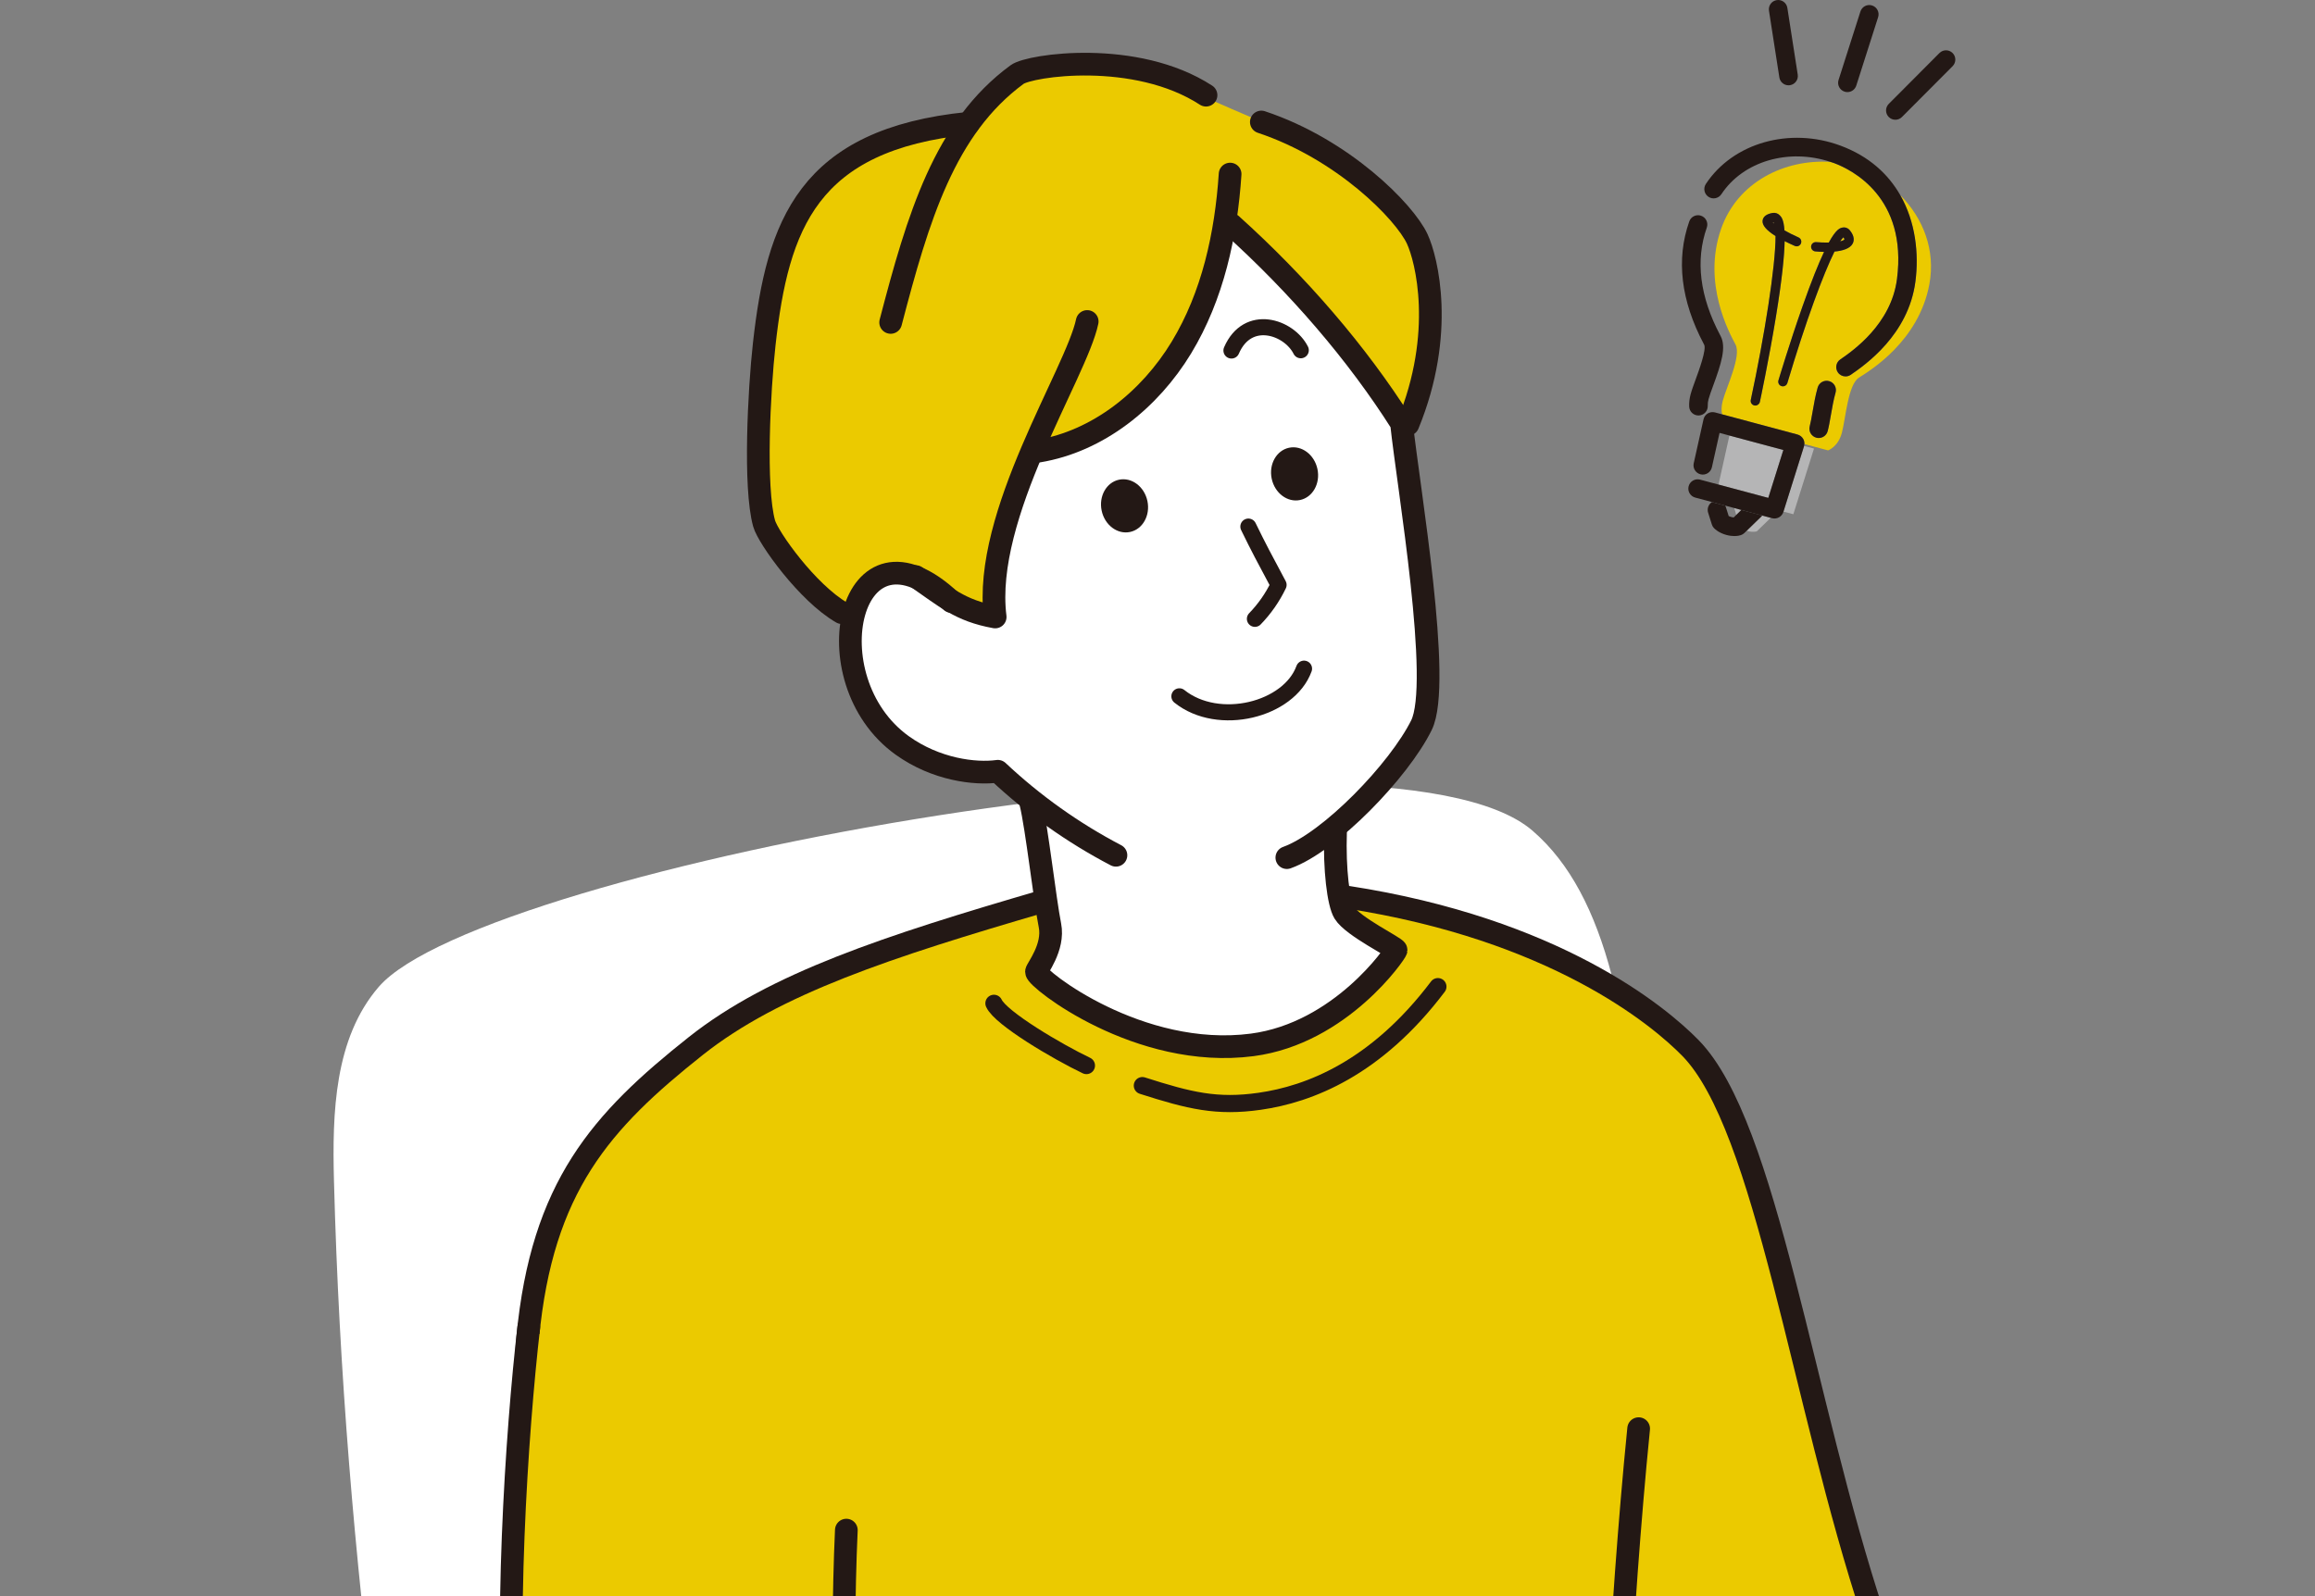
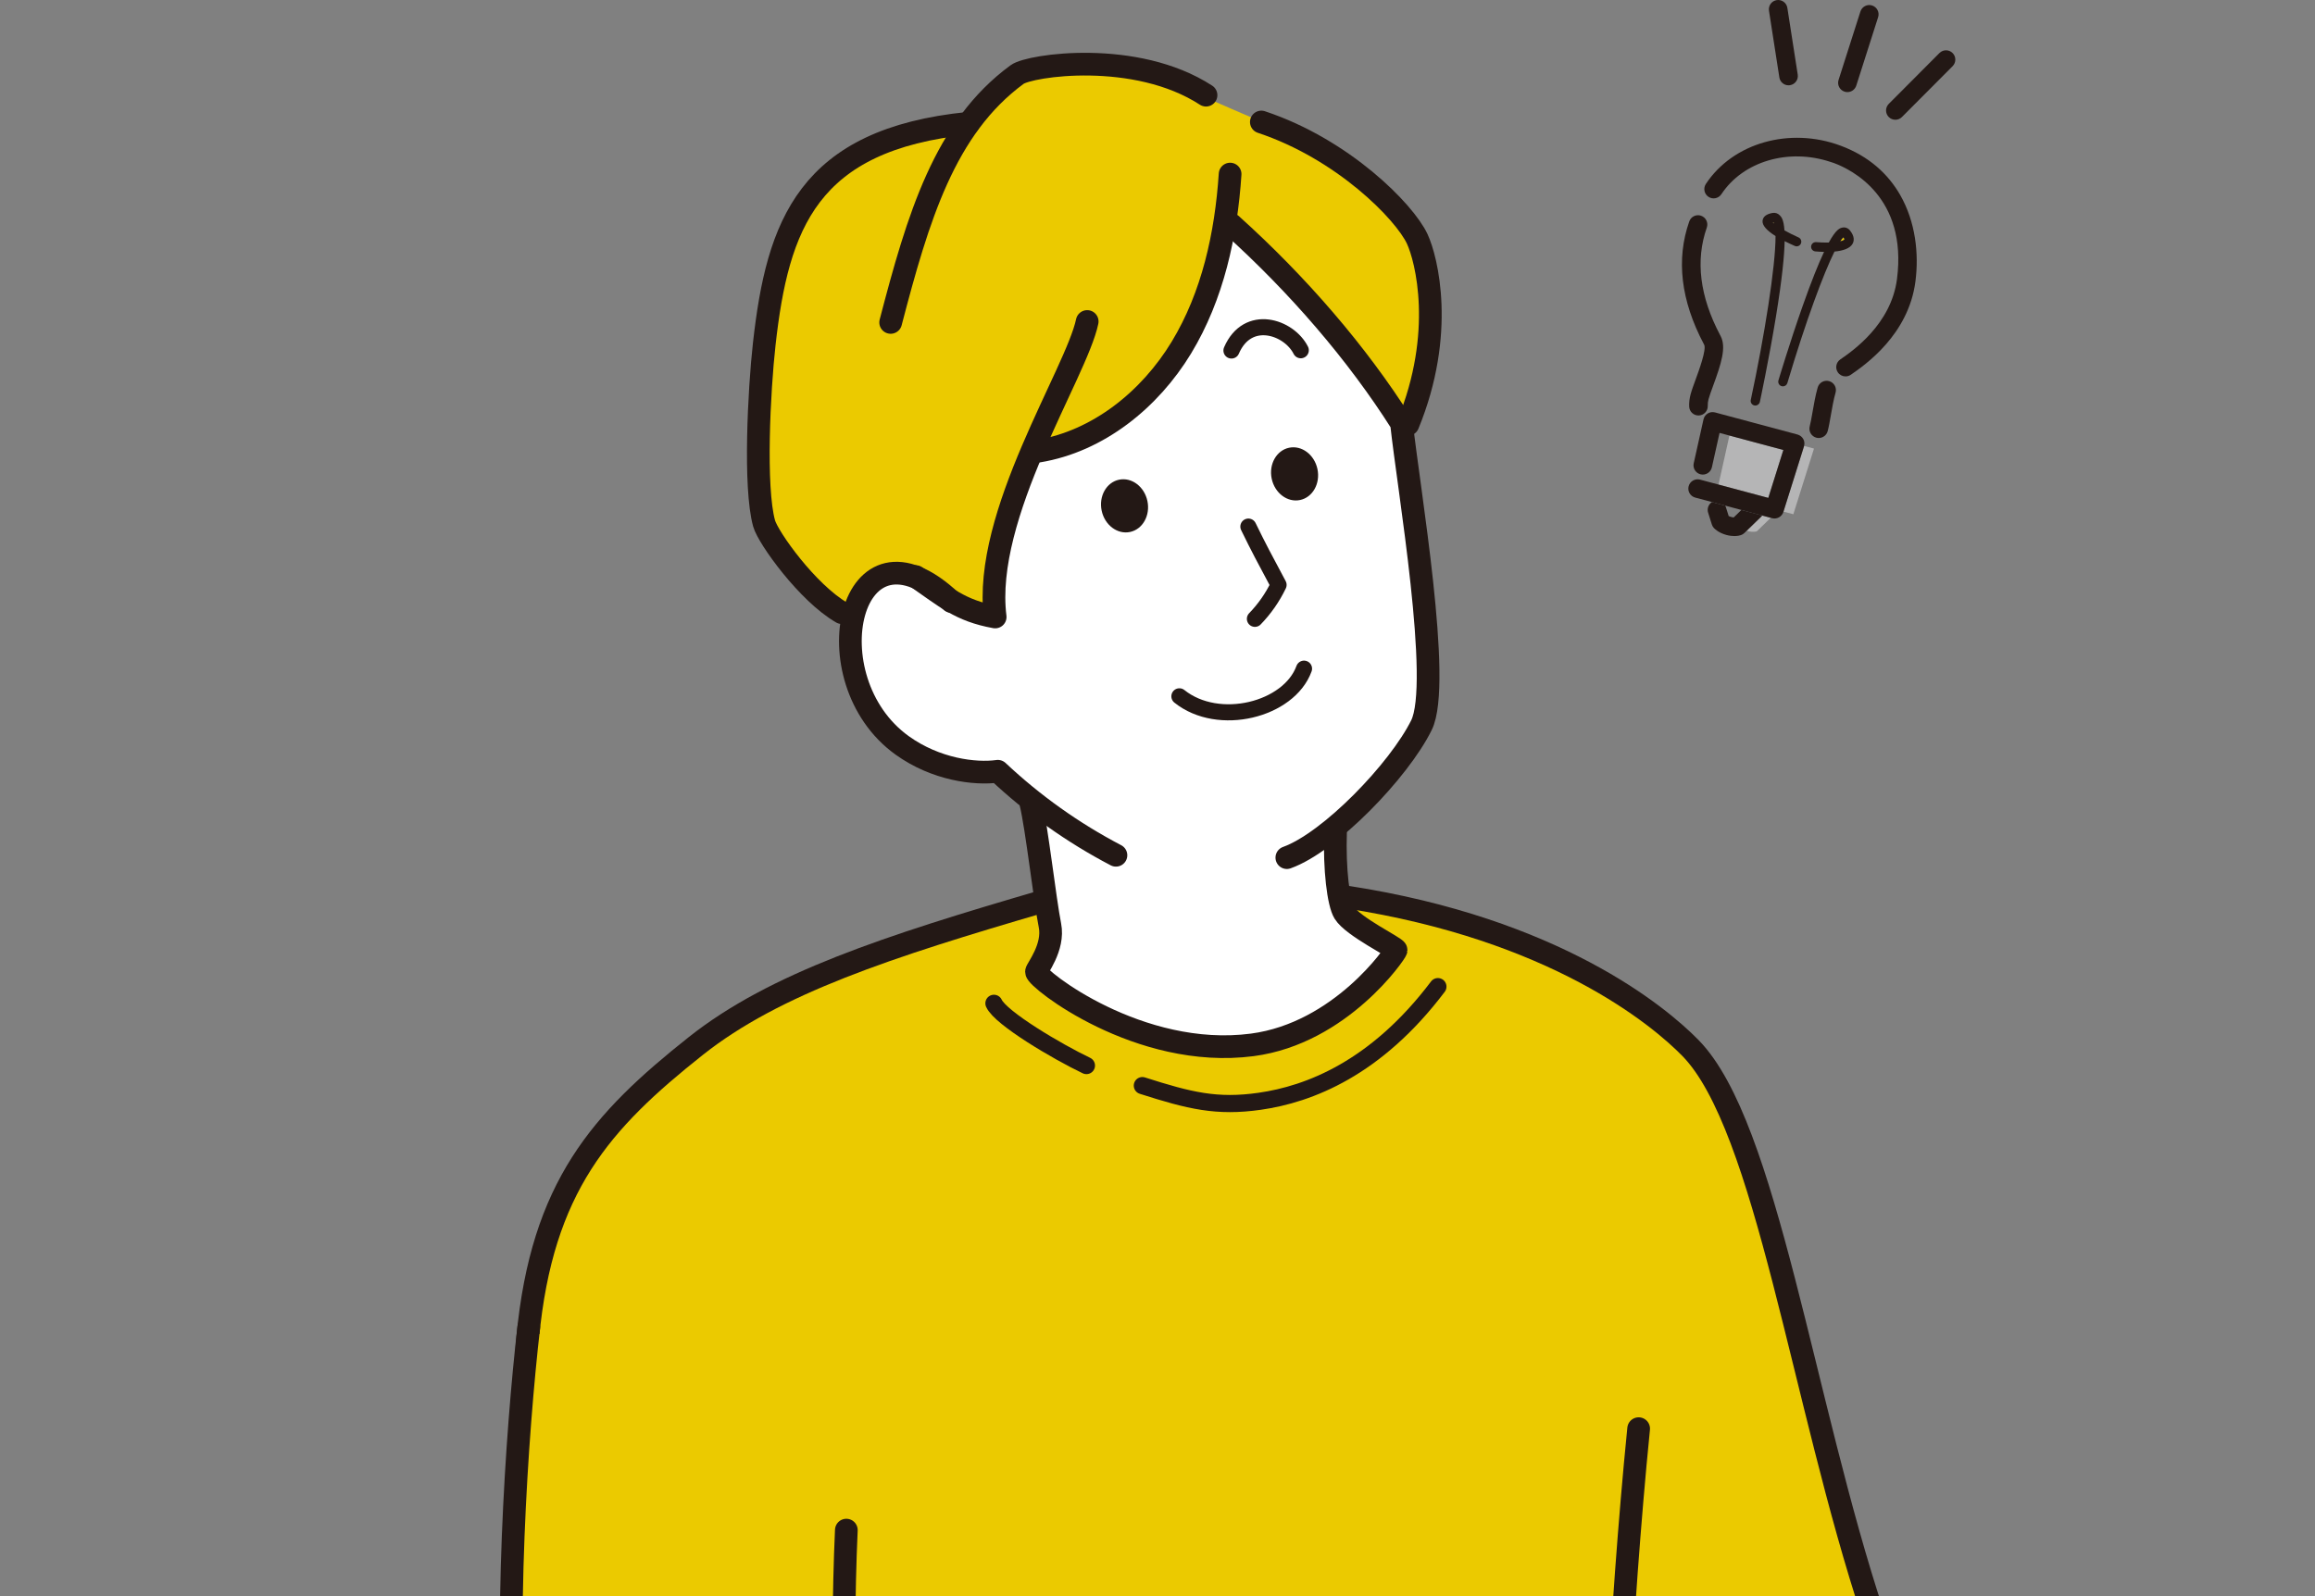
<svg xmlns="http://www.w3.org/2000/svg" enable-background="new 0 0 290 200" height="200" viewBox="0 0 290 200" width="290">
  <rect x="0" y="0" width="290" height="200" fill="#808080" stroke="none" />
  <clipPath id="a">
    <path d="m0 0h290v200h-290z" />
  </clipPath>
  <g clip-path="url(#a)">
-     <path d="m57.784 286.61c-8.107-47.676-14.678-90.334-15.948-138.678-.223-8.503.05-17.83 5.605-24.271 13.007-15.083 125.861-35.704 144.54-19.571 18.838 16.27 11.94 64.22 19.519 145.126-62.912 7.832-152.45 37.889-153.716 37.394z" fill="#fff" />
    <path d="m59.414 297.996c-8.107-47.676-16.308-101.719-17.578-150.063-.223-8.503.05-17.83 5.605-24.271 13.007-15.083 125.861-35.704 144.54-19.571 18.838 16.27 12.266 62.264 19.072 142.848" fill="none" />
    <path d="m177.909 113.885c.804.991 26.479 8.689 33.646 16.039 7.305 7.491 21.479 69.79 23.167 71.898.902 1.126 7.81 8.67 8.812 9.709 3.49 3.62 34.18 26.601 36.252 29.145 6.215 7.632-12.411 23.893-13.374 25.499-3.968-2.352-38.981-18.704-51.744-29.831-2.801-2.442-10.455-12.051-12-16.129-1.397 4.939-2.446 30.757-3.172 30.313-39.055 9.733-69.165 12.536-112.643 27.727-.392-1.827.414.483-2.884-14.262-.35-1.564-16.871-.866-19.444-39.966-.794-12.064-.611-32.484 1.317-58.803 1.507-20.575 21.126-36.094 28.441-39.221 13.341-5.701 38.472-14.181 39.008-13.838 9.59 6.15 42.959-.325 44.618 1.72z" fill="#ebca00" />
    <path d="m121.46 15.777c-24.694.938-23.988 19.976-25.459 28.91-1.643 9.972-2.972 27.493 10.61 33.25.842-2.746 2.714-5.164 5.163-6.665 3.659 2.724 7.603 4.857 11.819 6.008 1.297-7.444 2.823-12.629 5.24-19.788 15.42-7.505 18.379-7.34 24.836-30.018 8.389 8.486 15.831 16.943 22.646 25.879 11.846-28.588-14.408-36.451-19.157-38.468-16.552-7.028-17.221-8.852-28.934-5.284-3.841 1.168-4.948 1.515-6.764 6.176z" fill="#ebca00" />
    <path d="m130.613 112.943c-19.401 5.667-33.568 10.29-43.435 18.112-11.879 9.416-19.287 17.64-21.069 36.528-2.033 21.549 17.347 95.397 17.347 95.397" style="fill:none;stroke:#231815;stroke-width:2.844;stroke-linecap:round;stroke-linejoin:round;stroke-miterlimit:10" />
    <path d="m86.422 276.301c-2.439-12.348-5.326-30.321-6.459-36.291" style="fill:none;stroke:#231815;stroke-width:2.844;stroke-linecap:round;stroke-linejoin:round;stroke-miterlimit:10" />
    <path d="m128.827 99.43c1.998 8.505 2.492 15.731 2.568 17.307.1 2.062-1.852 5.797-1.368 6.128 5.613 3.844 19.914 8.73 26.412 8.191 4.505-.374 12.722-5.202 19.083-11.844.375-.392-7.08-4.502-7.222-5.346-.536-3.18-1.522-6.031-.86-10.114 3.33-3.353 10.146-11.28 10.815-14.765.433-2.255-1.181-19.308-2.276-33.416-4.072-11.04-11.877-20.539-21.856-26.695-1.695 12.754-11.25 24.128-23.52 27.998-.69.218-1.425.436-1.912.971-.333.366-.514.842-.687 1.305-2.232 5.987-4.408 12.202-4.214 18.489-3.905-2.452-10.93-9.349-15.281-4.93-8.088 8.214 1.549 26.064 16.406 24.128 1.98-.258 1.033 2.684 3.912 2.593z" fill="#fff" />
    <path d="m136.193 40.284c-1.356 6.493-13.137 24.243-11.529 37.025-4.426-.797-6.247-2.512-9.951-5.061" style="fill:none;stroke:#231815;stroke-width:2.844;stroke-linecap:round;stroke-linejoin:round;stroke-miterlimit:10" />
    <path d="m151.078 11.925c-8.802-5.724-22.065-3.76-23.663-2.587-9.094 6.672-12.41 17.922-15.842 31.062" style="fill:none;stroke:#231815;stroke-width:2.844;stroke-linecap:round;stroke-linejoin:round;stroke-miterlimit:10" />
    <path d="m154.096 21.813c-.504 7.586-2.165 15.248-6.108 21.748s-10.403 11.73-17.904 12.969" style="fill:none;stroke:#231815;stroke-width:2.844;stroke-linecap:round;stroke-linejoin:round;stroke-miterlimit:10" />
    <path d="m121.329 15.445c-20.158 2.027-23.924 12.749-25.59 27.641-.653 5.837-1.275 17.991-.021 22.501.496 1.785 5.437 8.703 9.734 11.178" style="fill:none;stroke:#231815;stroke-width:2.844;stroke-linecap:round;stroke-linejoin:round;stroke-miterlimit:10" />
    <path d="m158.008 15.288c10.247 3.403 17.945 11.247 19.529 14.651 1.18 2.536 3.528 11.798-1.165 23.235" style="fill:none;stroke:#231815;stroke-width:2.844;stroke-linecap:round;stroke-linejoin:round;stroke-miterlimit:10" />
    <path d="m154.253 28.147c8.353 7.524 15.749 16.109 21.313 24.893.865 8.097 5.099 32.577 2.498 37.831-2.809 5.673-11.462 14.66-16.861 16.592" style="fill:none;stroke:#231815;stroke-width:2.844;stroke-linecap:round;stroke-linejoin:round;stroke-miterlimit:10" />
    <path d="m167.302 104.249c-.158 4.672.361 8.931 1.093 10.117 1.082 1.753 6.505 4.362 6.494 4.685-.009.285-6.921 10.421-18.02 11.876-14.194 1.861-27.056-8.284-27.031-9.159.01-.342 2.242-3.051 1.688-5.816-.638-3.186-1.636-12.177-2.4-15.335" style="fill:none;stroke:#231815;stroke-width:2.844;stroke-linecap:round;stroke-linejoin:round;stroke-miterlimit:10" />
    <path d="m180.126 123.627c-7.733 10.244-16.113 13.48-22.325 14.367-5.375.767-8.769-.066-14.699-1.964" style="fill:none;stroke:#231815;stroke-width:2.15;stroke-linecap:round;stroke-linejoin:round;stroke-miterlimit:10" />
    <path d="m136.097 133.518c-3.63-1.732-10.741-5.928-11.587-7.799" style="fill:none;stroke:#231815;stroke-width:2.15;stroke-linecap:round;stroke-linejoin:round;stroke-miterlimit:10" />
    <path d="m119.178 75.374c-12.754-12.063-17.695 9.748-6.161 18.028 4.224 3.032 9.131 3.631 11.984 3.241 4.422 4.159 9.414 7.711 14.793 10.524" style="fill:none;stroke:#231815;stroke-width:2.844;stroke-linecap:round;stroke-linejoin:round;stroke-miterlimit:10" />
    <path d="m263.37 264.269c-.666 6.856 6.611 9.11 9.25 11.785 1.316 1.334 6.288 7.158 9.025 7.001 8.217-.469-1.194-10.505-4.19-13.428l-.121-.129c2.165 1.221 4.171 2.474 6.005 3.99 2.749 2.271 5.147 5.799 8.485 7.713 2.156 1.236 4.015 1.942 5.256-.85 3.21 2.524 7.391 1.685 7.602-.858.028-.334 5.201 1.923 5.668-3.373 1.003.81 4.773-1.499 2.193-6.208-4.883-8.912-11.811-15.731-12.438-16.216-.934-.723-14.111-5.208-20.132-7.291" style="fill:#fff;stroke:#231815;stroke-width:2.841;stroke-linecap:round;stroke-linejoin:round;stroke-miterlimit:10" />
    <path d="m281.976 263.18c6.001 4.345 11.105 9.923 14.901 16.286" style="fill:none;stroke:#231815;stroke-width:2.015;stroke-linecap:round;stroke-linejoin:round;stroke-miterlimit:10" />
    <path d="m289.863 260.208c5.985 5.788 11.04 12.536 14.91 19.908" style="fill:none;stroke:#231815;stroke-width:2.015;stroke-linecap:round;stroke-linejoin:round;stroke-miterlimit:10" />
    <path d="m296.351 257.944c4.975 5.67 10.042 11.832 13.811 18.367" style="fill:none;stroke:#231815;stroke-width:2.015;stroke-linecap:round;stroke-linejoin:round;stroke-miterlimit:10" />
    <path d="m181.053 118.101c16.089 2.974 27.558 8.55 31.548 12.632 9.567 9.787 13.147 44.833 22.09 71.77 15.653 16.493 29.552 26.132 45.946 37.887-.15 13.195-10.8 20.888-19.342 24.537-14.23-7.482-32.418-16.644-44.946-26.965-5.403-4.451-9.767-8.372-11.677-16.034" fill="#ebca00" />
    <path d="m168.758 112.413c25.976 4.002 39.024 14.831 43.013 18.913 9.567 9.787 13.977 44.24 22.919 71.178 15.653 16.493 29.552 26.132 45.946 37.887-.15 13.195-10.8 20.888-19.342 24.537-14.23-7.482-32.418-16.644-44.946-26.965-5.403-4.451-11.9-12.994-13.811-20.655" style="fill:none;stroke:#231815;stroke-width:2.844;stroke-linecap:round;stroke-linejoin:round;stroke-miterlimit:10" />
    <path d="m205.274 179.016c-2.408 24.012-3.16 48.264-5.234 70.126" style="fill:none;stroke:#231815;stroke-width:2.844;stroke-linecap:round;stroke-linejoin:round;stroke-miterlimit:10" />
    <ellipse cx="140.852" cy="63.3" fill="#231815" rx="2.928" ry="3.346" transform="matrix(.979 -.205 .205 .979 -10 30.287)" />
    <ellipse cx="162.144" cy="59.288" fill="#231815" rx="2.928" ry="3.346" transform="matrix(.979 -.205 .205 .979 -8.722 34.575)" />
    <path d="m154.264 43.92c2.028-4.702 7.207-2.978 8.685-.034" style="fill:none;stroke:#231815;stroke-width:2.015;stroke-linecap:round;stroke-linejoin:round;stroke-miterlimit:10" />
    <path d="m156.384 65.983c1.235 2.541 2.084 4.132 3.783 7.304-.75 1.566-1.756 3.009-2.965 4.255" style="fill:none;stroke:#231815;stroke-width:2.015;stroke-linecap:round;stroke-linejoin:round;stroke-miterlimit:10" />
    <path d="m163.355 83.786c-1.877 5.168-10.696 7.402-15.614 3.465" style="fill:none;stroke:#231815;stroke-width:2.015;stroke-linecap:round;stroke-linejoin:round;stroke-miterlimit:10" />
    <path d="m16.805 308.678c71.893-45.623 230.304-80.145 385.483-82.36.634 26.244.646 54.834.408 82.308" style="fill:#fff;stroke:#231815;stroke-width:2.844;stroke-linecap:round;stroke-linejoin:round;stroke-miterlimit:10" />
    <path d="m133.697 273.025.727 5.174 70.303 29.86 106.52-25.899-.428-5.523" style="fill:#c9caca;stroke:#231815;stroke-width:2.844;stroke-linecap:round;stroke-linejoin:round;stroke-miterlimit:10" />
-     <path d="m311.094 275.962-70.303-29.861-107.17 25.949 70.303 29.86z" style="fill:#c9caca;stroke:#231815;stroke-width:2.844;stroke-linecap:round;stroke-linejoin:round;stroke-miterlimit:10" />
    <g fill="#fff">
      <path d="m224.148 262.498-10.78-4.579c-1.065-.452-2.248-.55-3.373-.277l-18.213 4.41c-.727.176-.809 1.176-.121 1.469l10.78 4.579c1.065.452 2.248.55 3.373.277l18.213-4.41c.727-.177.809-1.177.121-1.469z" />
      <path d="m178.553 281.137-4.381-1.861c-.433-.184-.914-.223-1.371-.113l-7.402 1.792c-.295.071-.329.478-.049.597l4.381 1.861c.433.184.914.223 1.371.113l7.402-1.792c.295-.071.329-.478.049-.597z" />
      <path d="m191.4 278.181-4.381-1.861c-.433-.184-.914-.223-1.371-.113l-7.402 1.793c-.295.071-.329.478-.049.597l4.381 1.861c.433.184.914.223 1.371.113l7.402-1.792c.295-.072.328-.479.049-.598z" />
      <path d="m202.946 275.326-4.381-1.861c-.433-.184-.914-.223-1.371-.113l-7.402 1.792c-.295.072-.329.478-.049.597l4.381 1.861c.433.184.914.223 1.371.113l7.402-1.792c.295-.072.329-.478.049-.597z" />
      <path d="m215.143 272.421-4.381-1.861c-.433-.184-.914-.223-1.371-.113l-7.402 1.792c-.295.072-.329.478-.049.597l4.381 1.861c.433.184.914.223 1.371.113l7.402-1.792c.295-.072.328-.479.049-.597z" />
      <path d="m191.152 283.431-4.381-1.861c-.433-.184-.914-.223-1.371-.113l-7.402 1.792c-.295.072-.329.478-.049.597l4.381 1.861c.433.184.914.223 1.371.113l7.402-1.792c.295-.072.329-.479.049-.597z" />
      <path d="m203.999 280.475-4.381-1.861c-.433-.184-.914-.223-1.371-.113l-7.402 1.792c-.295.072-.329.478-.049.597l4.381 1.861c.433.184.914.223 1.371.113l7.402-1.792c.295-.072.328-.478.049-.597z" />
      <path d="m215.545 277.62-4.381-1.861c-.433-.184-.914-.223-1.371-.113l-7.402 1.792c-.295.071-.329.478-.049.597l4.381 1.861c.433.184.914.223 1.371.113l7.402-1.792c.295-.072.329-.479.049-.597z" />
      <path d="m227.742 274.714-4.381-1.861c-.433-.184-.914-.223-1.371-.113l-7.402 1.792c-.295.071-.329.478-.049.597l4.381 1.861c.433.184.914.223 1.371.113l7.402-1.792c.295-.072.328-.478.049-.597z" />
      <path d="m195.404 287.678-4.381-1.861c-.433-.184-.914-.223-1.371-.113l-7.402 1.792c-.295.071-.329.478-.049.597l4.381 1.861c.433.184.914.223 1.371.113l7.402-1.792c.295-.072.328-.478.049-.597z" />
-       <path d="m208.25 284.722-4.381-1.861c-.433-.184-.914-.223-1.371-.113l-7.402 1.792c-.295.072-.329.478-.049.597l4.381 1.861c.433.184.914.223 1.371.113l7.402-1.792c.295-.072.329-.478.049-.597z" />
+       <path d="m208.25 284.722-4.381-1.861c-.433-.184-.914-.223-1.371-.113l-7.402 1.792l4.381 1.861c.433.184.914.223 1.371.113l7.402-1.792c.295-.072.329-.478.049-.597z" />
      <path d="m219.797 281.867-4.381-1.861c-.433-.184-.914-.223-1.371-.113l-7.402 1.792c-.295.071-.329.478-.049.597l4.381 1.861c.433.184.914.223 1.371.113l7.402-1.792c.295-.072.328-.479.049-.597z" />
      <path d="m231.993 278.961-4.381-1.861c-.433-.184-.914-.223-1.371-.113l-7.402 1.792c-.295.072-.329.478-.049.597l4.381 1.861c.433.184.914.223 1.371.113l7.402-1.792c.295-.072.329-.478.049-.597z" />
      <path d="m207.353 290.021-4.381-1.861c-.433-.184-.914-.223-1.371-.113l-7.402 1.792c-.295.071-.329.478-.049.597l4.381 1.861c.433.184.914.223 1.371.113l7.402-1.792c.295-.071.328-.478.049-.597z" />
      <path d="m220.199 287.066-4.381-1.861c-.433-.184-.914-.223-1.371-.113l-7.402 1.792c-.295.072-.329.478-.049.597l4.381 1.861c.433.184.914.223 1.371.113l7.402-1.792c.295-.072.329-.479.049-.597z" />
-       <path d="m231.746 284.21-4.381-1.861c-.433-.184-.914-.223-1.371-.113l-7.402 1.792c-.295.071-.329.478-.049.597l4.381 1.861c.433.184.914.223 1.371.113l7.402-1.792c.295-.071.328-.478.049-.597z" />
      <path d="m243.942 281.305-4.381-1.861c-.433-.184-.914-.223-1.371-.113l-7.402 1.792c-.295.071-.329.478-.049.597l4.381 1.861c.433.184.914.223 1.371.113l7.402-1.792c.296-.072.329-.478.049-.597z" />
      <path d="m146.943 278.422c5.719 6.576 19.506 6.806 24.179 4.976 5.69.473 8.065-.01 13.672 1.667 1.867.559 9.468 5.061 11.609 1.006 1.477-2.799-6.506-6.169-7.722-6.633-3.909-1.492-6.687-2.152-11.855-3.064 3.749.869 8.025 1.536 12.215 3.172 5.486 2.142 7.043 4.709 8.52 5.329 7.816 3.278 10.411-1.748 5.33-5.205-3.232-2.199-6.398-4.74-9.995-6.122-3.932-1.511-8.312-2.54-11.675-4.115 3.724 1.401 8.025 2.546 11.794 4.023 4.545 1.781 8.306 5.404 11.575 7.031 5.906 2.939 6.497-3.807 3.946-5.625-2.957-2.107-8.555-5.406-12.921-8.794-.475-.368-7.018-2.13-9.952-3.09 2.851 1.069 8.516 2.061 9.919 3.122.961.727 5.127 3.696 7.539 5.123 1.492.883 4.36 2.975 4.374 2.766.247-3.84-4.403-10.805-6.332-11.626-5.006-2.129-9.831-4.162-17.638-6.063-1.56-.38-17.444 4.104-26.392 5.957-10.684-.659-18.871-4.512-28.544-13.087-2.028-1.798-12.278 17.314-10.023 18.253 15.788 6.577 17.337 5.753 28.377 10.999z" stroke="#231815" stroke-linecap="round" stroke-linejoin="round" stroke-miterlimit="10" stroke-width="2.844" />
    </g>
    <path d="m66.239 166.306c-1.514 13.147-3.2 38.119-1.477 55.701 1.296 13.219 3.602 33.888 12.755 38.532 21.627 10.975 70.591 20.232 70.355 19.426-2.979-10.173 5.42-22.785 5.733-24.383.392-2.006-43.204-17.036-43.055-19.224.126-2.044-2.656-3.568-4.31-2.361-.254-3.561-.943-26.518-.219-42.268" style="fill:#ebca00;stroke:#231815;stroke-width:2.844;stroke-linecap:round;stroke-linejoin:round;stroke-miterlimit:10" />
    <path d="m311.496 282.109 18.854-85.795-107.169 25.948-18.854 85.795z" style="fill:#c9caca;stroke:#231815;stroke-width:2.844;stroke-linecap:round;stroke-linejoin:round;stroke-miterlimit:10" />
    <path d="m217.182 64.835c-.08-.006-.183-.02-.306-.053-.138-.037-.246-.082-.326-.123l-.354-1.123c-.02-.063-.048-.122-.077-.179l1.133.304.245.867z" fill="none" />
    <path d="m230.932 29.733c.12.179.119.258.119.259-.055.096-.246.178-.529.243.156-.236.294-.405.41-.502z" fill="#ebca00" />
-     <path d="m217.411 43.178c-.754-1.435-4.205-7.672-1.801-14.522 2.059-5.865 7.978-8.745 13.694-8.366.151.05.303.093.453.149 2.184.812 9.206 4.261 7.877 14.533-.733 5.664-5.531 8.981-7.108 10.072-.529.366-.661 1.092-.296 1.621.226.327.59.502.959.502.229 0 .459-.067.662-.207 1.788-1.236 7.228-4.998 8.093-11.689.453-3.503.009-7.481-1.908-10.832 2.846 2.865 4.468 6.87 3.652 11.206-1.343 7.135-7.45 10.81-8.821 11.676-1.37.866-1.665 5.151-2.139 6.921s-1.726 2.194-1.726 2.194l-2.969-.795c.012-.216-.032-.432-.138-.625-.153-.278-.413-.482-.719-.565l-9.451-2.532c-.088-.437-.104-.999.077-1.676.476-1.772 2.363-5.63 1.609-7.065zm10.118 11.664c.101.027.203.04.302.04.514 0 .985-.343 1.124-.864.142-.528.263-1.228.392-1.968.162-.93.345-1.985.594-2.851.178-.619-.18-1.264-.798-1.441-.619-.179-1.264.18-1.441.798-.283.987-.478 2.107-.65 3.095-.119.687-.232 1.337-.347 1.764-.167.622.202 1.261.824 1.427zm-4.351-6.455c.055.016.112.024.167.024.251 0 .483-.163.558-.416 2.342-7.86 4.512-13.665 5.903-16.473.993-.094 1.937-.36 2.275-.99.182-.338.271-.9-.335-1.655-.24-.299-.581-.432-.933-.361-.298.058-.776.152-1.721 1.873-.499.014-1.044.001-1.581-.048-.32-.026-.604.207-.633.527s.207.604.527.633c.286.026.668.053 1.092.062-.688 1.456-1.569 3.624-2.707 6.857-1.616 4.594-2.991 9.196-3.005 9.242-.09.309.085.633.393.725zm-3.411 2.417c.041.009.082.013.123.013.269 0 .51-.187.569-.46.011-.052 1.137-5.31 2.022-10.734.764-4.681 1.044-7.583 1.082-9.405.383.195.806.395 1.269.599.295.131.638-.003.768-.297s-.003-.638-.297-.768c-.623-.275-1.235-.585-1.763-.883-.093-1.377-.396-1.69-.583-1.883-.247-.255-.574-.36-.917-.3-.763.137-1.18.461-1.24.961-.068.567.477 1.213 1.623 1.932.014 3.762-1.398 12.6-3.101 20.534-.07.313.131.623.445.691z" fill="#ebca00" />
    <path d="m222.163 27.848c.033.047.063.107.089.179-.069-.057-.127-.11-.175-.159.026-.007.054-.013.086-.02z" fill="#ebca00" />
    <path d="m225.997 55.875 1.242.333-2.586 8.228-1.237-.331 2.571-8.181c.005-.016.006-.032.01-.049z" fill="#b5b5b6" />
    <path d="m215.276 60.718 1.368-6.143 6.755 1.811-1.886 6.003z" fill="#b5b5b6" />
-     <path d="m217.499 64.527-.245-.867.891.239z" fill="#b5b5b6" />
    <path d="m220.749 64.597 1.07.287-1.746 1.698s-.434.147-1.134-.04c-.045-.012-.085-.026-.127-.04l1.841-1.791c.036-.036.065-.076.096-.114z" fill="#b5b5b6" />
    <path d="m216.197 63.536.354 1.123c.079.041.187.086.326.123.123.033.225.048.306.053l.317-.308.646-.628 2.604.698c-.031.039-.059.078-.096.114l-1.841 1.791-.29.282c-.124.121-.274.212-.438.268-.109.037-.396.118-.821.118-.276 0-.609-.034-.99-.136-.978-.262-1.486-.774-1.578-.875-.115-.126-.202-.275-.253-.438l-.467-1.484c-.161-.512.052-1.048.482-1.325l1.663.446c.029.056.056.115.076.178z" fill="#231815" />
    <path d="m225.897 55.014c.106.193.15.409.138.625-.004.08-.017.158-.038.236-.004.016-.005.033-.01.049l-2.571 8.181-.015.048c-.156.496-.614.816-1.111.816-.1 0-.201-.013-.302-.04l-.169-.045-1.07-.287-2.604-.698-.891-.239-1.133-.304-1.663-.446-2.099-.563c-.622-.167-.99-.806-.824-1.427.167-.621.805-.988 1.427-.824l2.315.62 6.237 1.671 1.887-6.004-6.756-1.81-1.237-.331-.96 4.313c-.14.628-.762 1.023-1.391.884-.628-.14-1.024-.762-.884-1.391l1.225-5.5c.069-.31.262-.578.533-.743s.598-.211.906-.129l.89.239 9.451 2.532c.306.085.566.289.719.567z" fill="#231815" />
    <path d="m239.945 35.269c-.866 6.692-6.306 10.453-8.093 11.689-.202.14-.433.207-.662.207-.37 0-.733-.176-.959-.502-.366-.529-.234-1.255.296-1.621 1.577-1.09 6.375-4.408 7.108-10.072 1.329-10.271-5.693-13.72-7.877-14.533-.15-.056-.302-.098-.453-.149-5.249-1.746-10.935-.092-13.668 4.046-.355.537-1.077.685-1.614.33s-.685-1.077-.33-1.614c3.402-5.152 10.5-7.17 16.877-4.797 3.572 1.329 5.969 3.565 7.467 6.183 1.917 3.352 2.362 7.33 1.908 10.833z" fill="#231815" />
    <path d="m227.052 51.652c.172-.988.366-2.108.65-3.095.177-.618.823-.977 1.441-.798.619.178.976.823.798 1.441-.249.866-.432 1.921-.594 2.851-.129.74-.25 1.44-.392 1.968-.139.52-.61.864-1.124.864-.1 0-.201-.013-.302-.04-.622-.167-.99-.805-.824-1.427.114-.427.227-1.077.347-1.764z" fill="#231815" />
    <path d="m213.811 28.518c-1.443 4.111-.882 8.644 1.669 13.473l.064.122c.734 1.397.076 3.454-.933 6.206-.24.655-.467 1.273-.581 1.7-.077.288-.111.566-.099.826.028.643-.47 1.187-1.113 1.215-.017.001-.035.001-.052.001-.62 0-1.136-.488-1.163-1.114-.022-.498.038-1.013.177-1.531.141-.528.386-1.194.644-1.899.407-1.111 1.362-3.713 1.058-4.321l-.062-.117c-2.865-5.427-3.473-10.585-1.807-15.333.213-.607.879-.927 1.485-.713.606.213.926.878.713 1.485z" fill="#231815" />
    <path d="m230.813 28.516c.352-.07.694.063.933.361.606.755.516 1.317.335 1.655-.338.63-1.282.896-2.275.99-1.391 2.808-3.561 8.613-5.903 16.473-.075.253-.307.416-.558.416-.055 0-.111-.008-.167-.024-.308-.092-.484-.416-.392-.725.014-.046 1.388-4.649 3.005-9.242 1.138-3.233 2.018-5.4 2.707-6.857-.424-.009-.805-.036-1.092-.062-.32-.029-.557-.313-.527-.633.029-.32.313-.554.633-.527.537.049 1.082.062 1.581.048.945-1.721 1.422-1.815 1.72-1.873zm.238 1.477c0-.001.001-.081-.119-.259-.116.097-.254.265-.41.502.283-.065.474-.148.529-.243z" fill="#231815" />
    <path d="m224.832 30.816c-.462-.204-.885-.404-1.269-.599-.038 1.822-.318 4.723-1.082 9.405-.885 5.424-2.011 10.682-2.022 10.734-.059.273-.3.46-.569.46-.041 0-.082-.004-.123-.013-.315-.068-.515-.377-.447-.692 1.704-7.934 3.116-16.772 3.101-20.534-1.146-.719-1.69-1.365-1.623-1.932.06-.501.477-.824 1.24-.961.343-.061.671.044.917.3.187.193.49.506.583 1.883.528.298 1.141.608 1.763.883.294.13.427.474.297.768-.128.295-.472.429-.766.298zm-2.669-2.968c-.032.007-.06.014-.086.02.047.049.106.102.175.159-.026-.072-.056-.132-.089-.179z" fill="#231815" />
    <path d="m232.535 10.729c-.158.495-.616.811-1.11.811-.117 0-.237-.018-.355-.056-.613-.196-.951-.851-.755-1.464l2.739-8.578c.196-.613.851-.952 1.464-.755.613.196.951.851.755 1.464z" fill="#231815" />
    <path d="m238.256 14.663c-.228.229-.526.343-.825.343-.297 0-.595-.113-.822-.34-.456-.454-.457-1.192-.003-1.648l6.347-6.372c.454-.456 1.191-.458 1.648-.003.456.454.457 1.192.003 1.648z" fill="#231815" />
    <path d="m224.23 10.675c-.061.009-.121.014-.18.014-.565 0-1.06-.411-1.15-.986l-1.3-8.359c-.099-.636.336-1.231.972-1.33.636-.1 1.232.336 1.33.972l1.3 8.359c.099.636-.336 1.231-.972 1.33z" fill="#231815" />
  </g>
</svg>